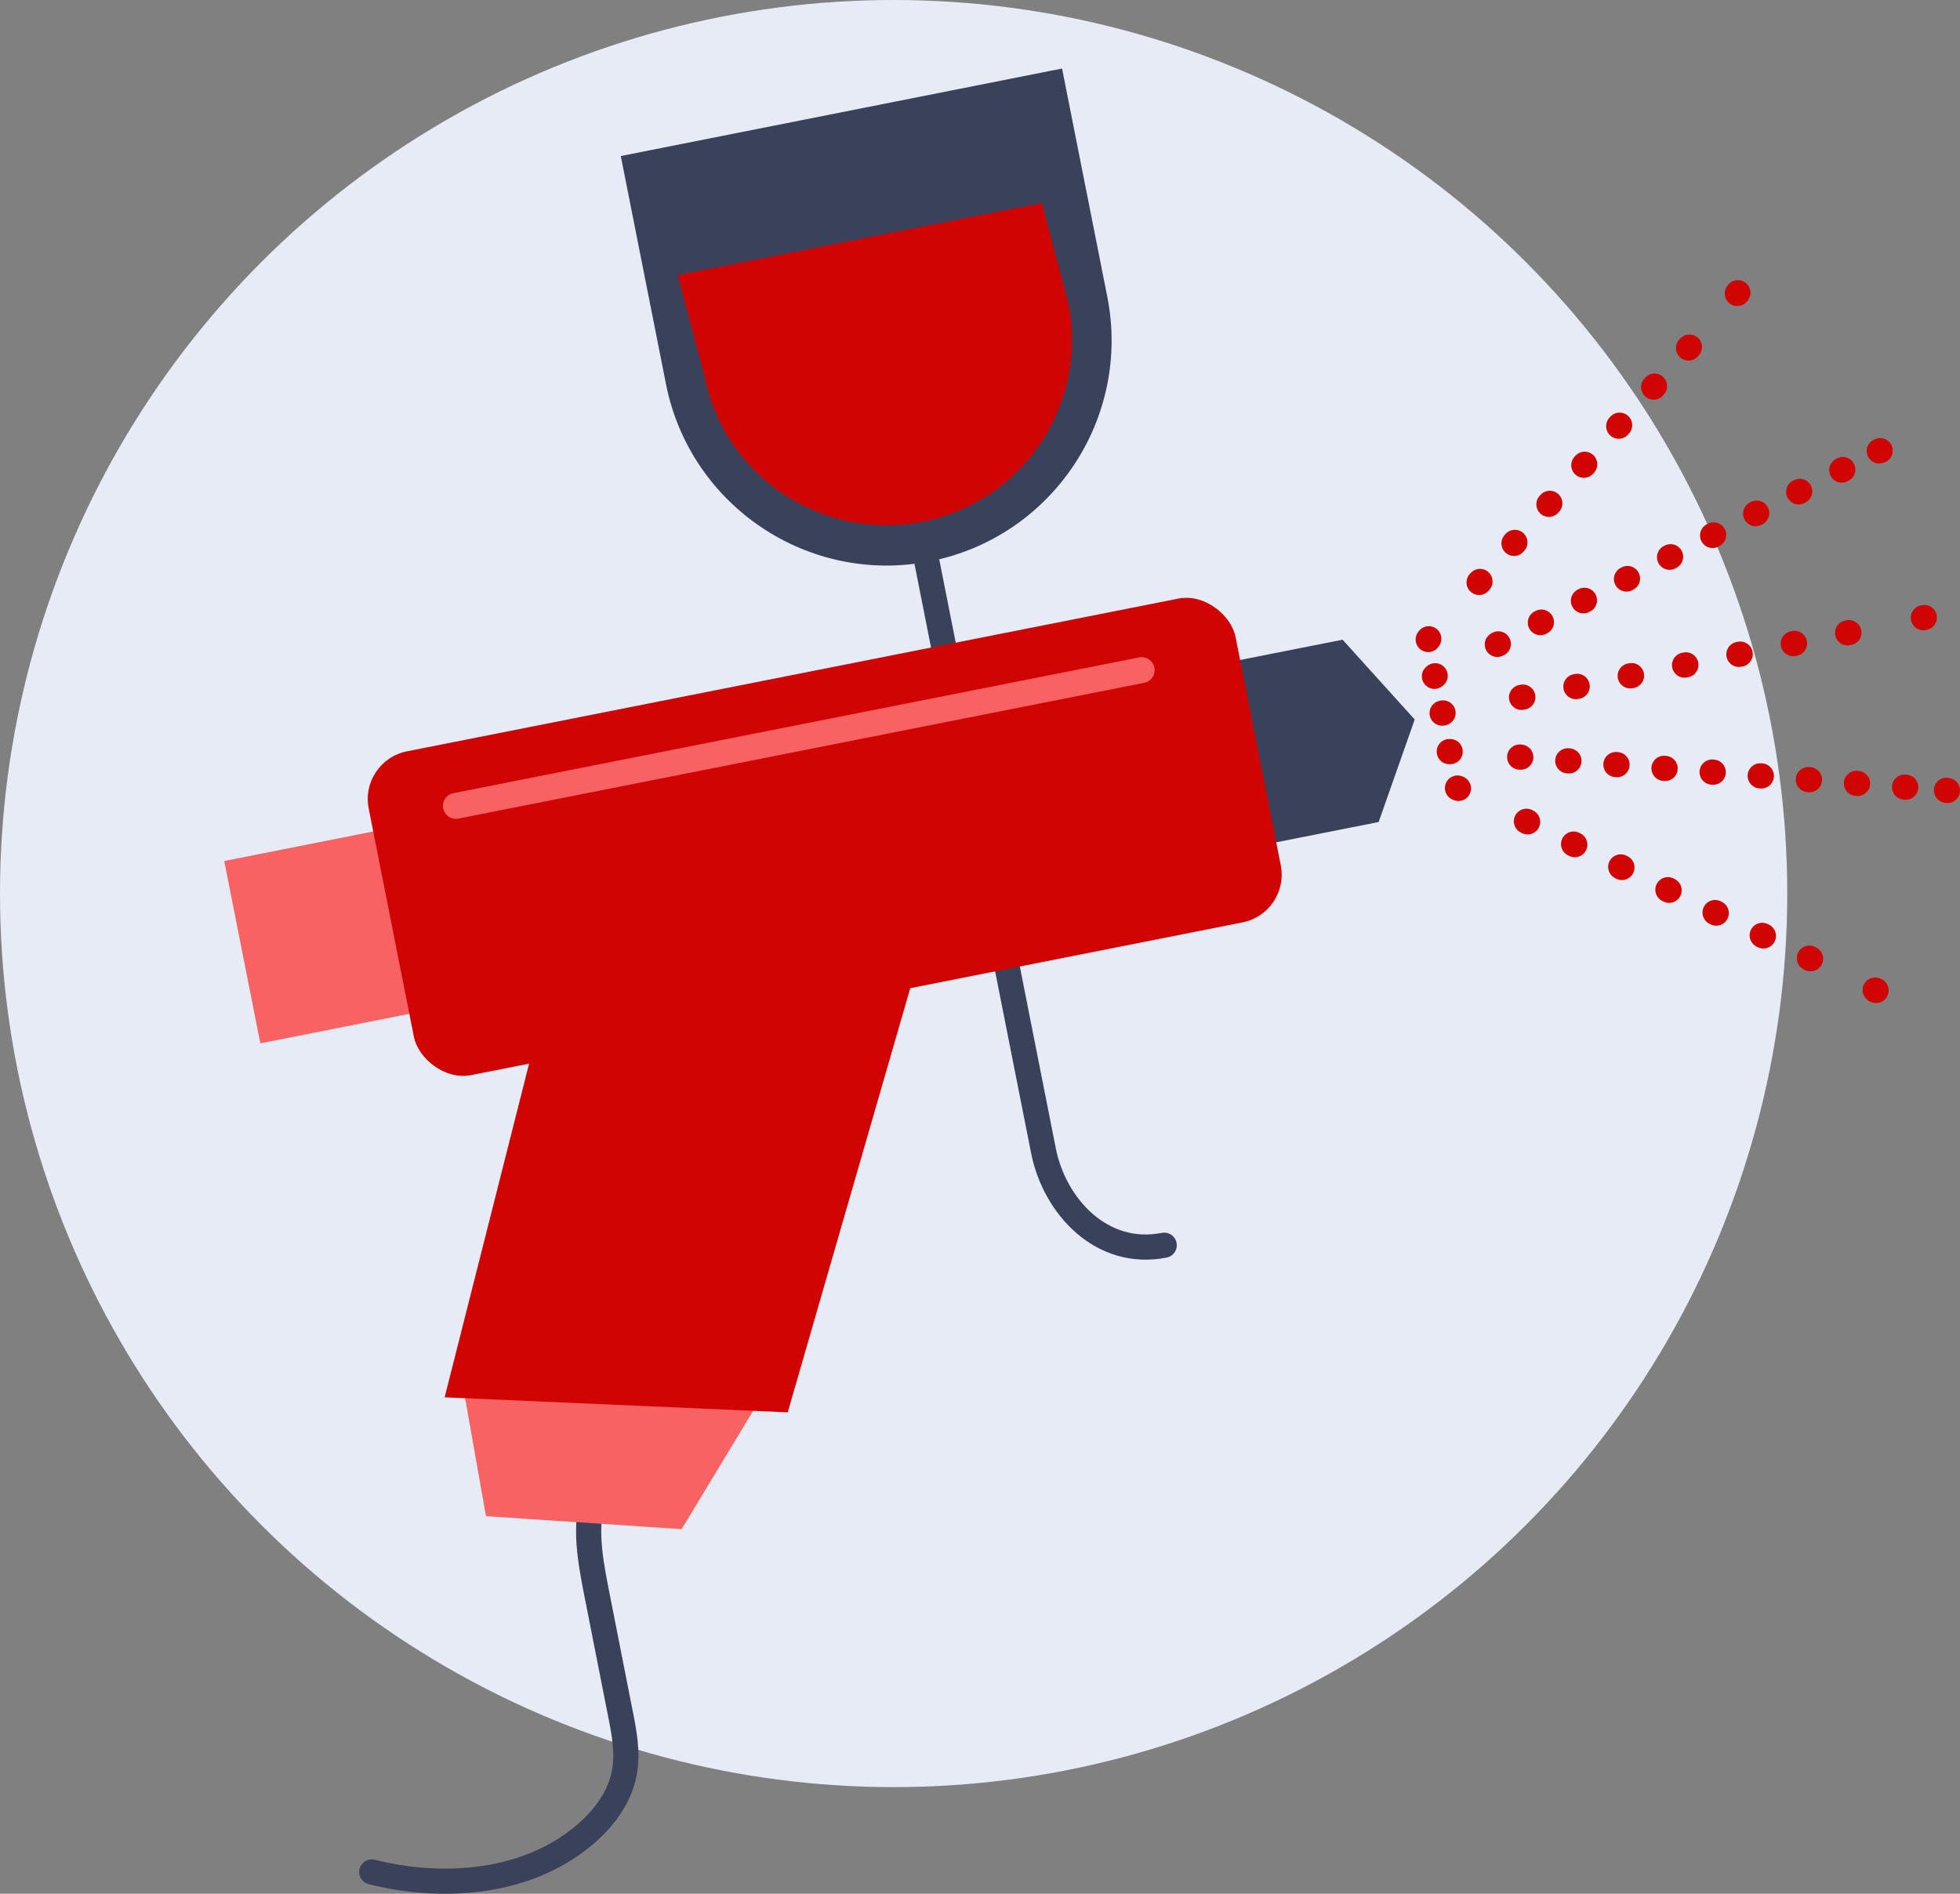
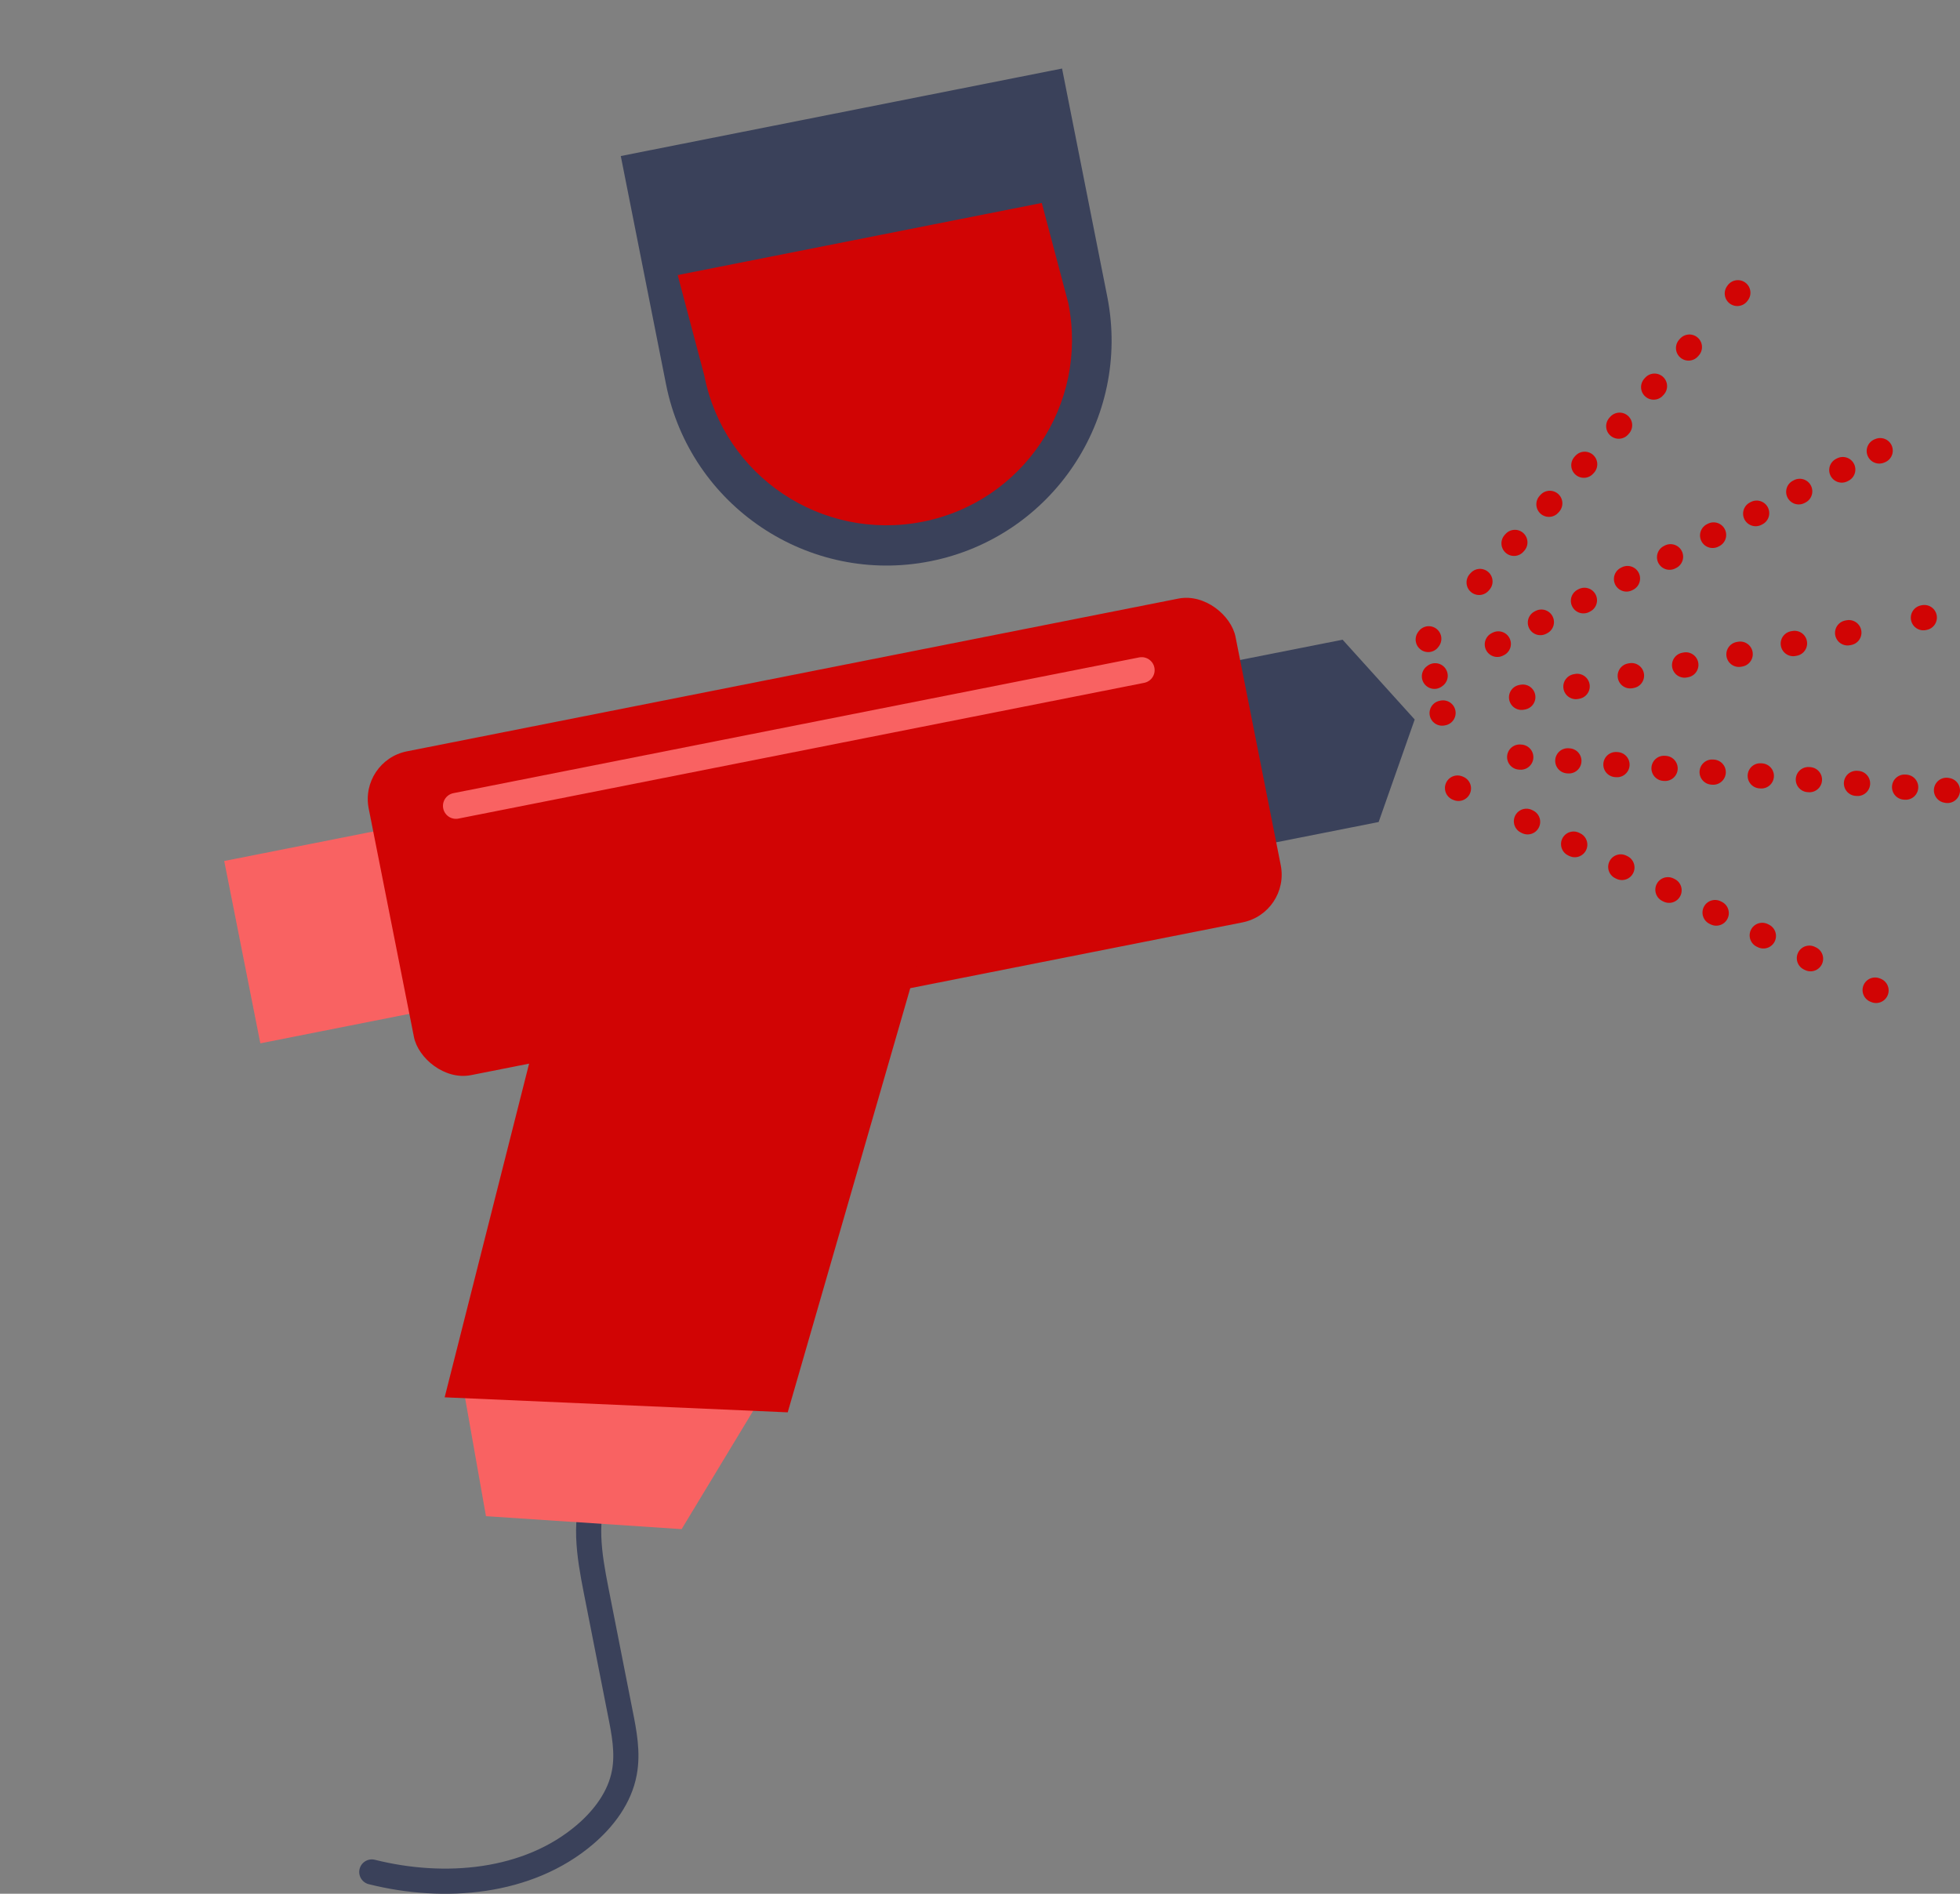
<svg xmlns="http://www.w3.org/2000/svg" id="a" viewBox="0 0 104.38 100.86">
  <rect x="0" y="0" width="104.38" height="100.86" fill="#808080" stroke="none" />
  <defs>
    <style>.cls-1{stroke:#f96262;stroke-width:1.38px;}.cls-1,.cls-2,.cls-3,.cls-4,.cls-5,.cls-6{fill:none;stroke-linecap:round;}.cls-1,.cls-2,.cls-4,.cls-5,.cls-6{stroke-linejoin:round;}.cls-7{fill:#f96262;}.cls-8{fill:#e7ebf5;}.cls-9{fill:#d10404;}.cls-10{fill:#3a415a;}.cls-2{stroke-dasharray:0 0 0 0 0 0 .07 2.72;}.cls-2,.cls-3,.cls-4,.cls-5,.cls-6{stroke-width:1.34px;}.cls-2,.cls-4,.cls-5,.cls-6{stroke:#d10404;}.cls-3{stroke:#3a415a;stroke-miterlimit:10;}.cls-4{stroke-dasharray:0 0 0 0 0 0 .06 2.51;}.cls-6{stroke-dasharray:0 0 0 0 0 0 .07 2.88;}</style>
  </defs>
-   <circle class="cls-8" cx="47.59" cy="47.59" r="47.59" />
  <g>
    <polygon class="cls-10" points="73.42 43.78 64.83 45.48 62.91 35.77 71.5 34.07 75.34 38.32 73.42 43.78" />
-     <path class="cls-3" d="M49.32,29.71l6.25,31.58c.58,2.93,3.08,5.69,6.43,5.03" />
    <path class="cls-10" d="M58.97,15.81c1.28,6.49-2.94,12.79-9.42,14.08s-12.79-2.94-14.08-9.42l-2.41-12.16L56.56,3.65l2.41,12.16h0Z" />
    <path class="cls-9" d="M56.9,16.18c1.06,5.36-2.42,10.56-7.78,11.61s-10.56-2.42-11.61-7.78l-1.42-5.36,19.39-3.84,1.42,5.36h0Z" />
    <path class="cls-3" d="M31.83,79.15c-.79,1.69-.45,3.68-.09,5.52l1.29,6.55c.21,1.05,.42,2.13,.22,3.19-.24,1.31-1.09,2.44-2.1,3.3-3.04,2.59-7.48,2.96-11.35,1.99" />
    <rect class="cls-7" x="12.79" y="44.61" width="11.84" height="9.9" transform="translate(-9.27 4.58) rotate(-11.2)" />
    <polygon class="cls-7" points="24.73 74.24 25.88 80.75 36.3 81.44 40.23 74.94 24.73 74.24" />
    <rect class="cls-9" x="20.39" y="35.78" width="47.06" height="17.58" rx="2.59" ry="2.59" transform="translate(-7.82 9.38) rotate(-11.2)" />
    <polygon class="cls-9" points="28.68 54.66 23.68 74.42 41.95 75.22 48.92 51.09 28.68 54.66" />
    <line class="cls-1" x1="24.28" y1="42.92" x2="60.8" y2="35.69" />
    <g>
      <g>
        <line class="cls-5" x1="76.8" y1="37.98" x2="76.85" y2="37.97" />
        <line class="cls-6" x1="81.03" y1="37.14" x2="100.35" y2="33.32" />
        <line class="cls-5" x1="102.43" y1="32.9" x2="102.48" y2="32.89" />
      </g>
      <g>
        <line class="cls-5" x1="76.39" y1="36.02" x2="76.43" y2="35.99" />
        <line class="cls-4" x1="79.74" y1="34.32" x2="98.43" y2="24.86" />
        <line class="cls-5" x1="100.08" y1="24.02" x2="100.13" y2="24" />
      </g>
      <g>
        <line class="cls-5" x1="76.06" y1="34.06" x2="76.09" y2="34.02" />
        <line class="cls-2" x1="78.77" y1="31.02" x2="91.18" y2="17.13" />
        <line class="cls-5" x1="92.52" y1="15.63" x2="92.55" y2="15.59" />
      </g>
      <g>
-         <line class="cls-5" x1="77.18" y1="40.03" x2="77.23" y2="40.03" />
        <line class="cls-4" x1="80.93" y1="40.32" x2="101.81" y2="41.95" />
        <line class="cls-5" x1="103.66" y1="42.09" x2="103.71" y2="42.1" />
      </g>
      <g>
        <line class="cls-5" x1="77.62" y1="41.97" x2="77.67" y2="41.99" />
        <line class="cls-2" x1="81.29" y1="43.74" x2="98.05" y2="51.85" />
        <line class="cls-5" x1="99.86" y1="52.73" x2="99.91" y2="52.75" />
      </g>
    </g>
  </g>
</svg>